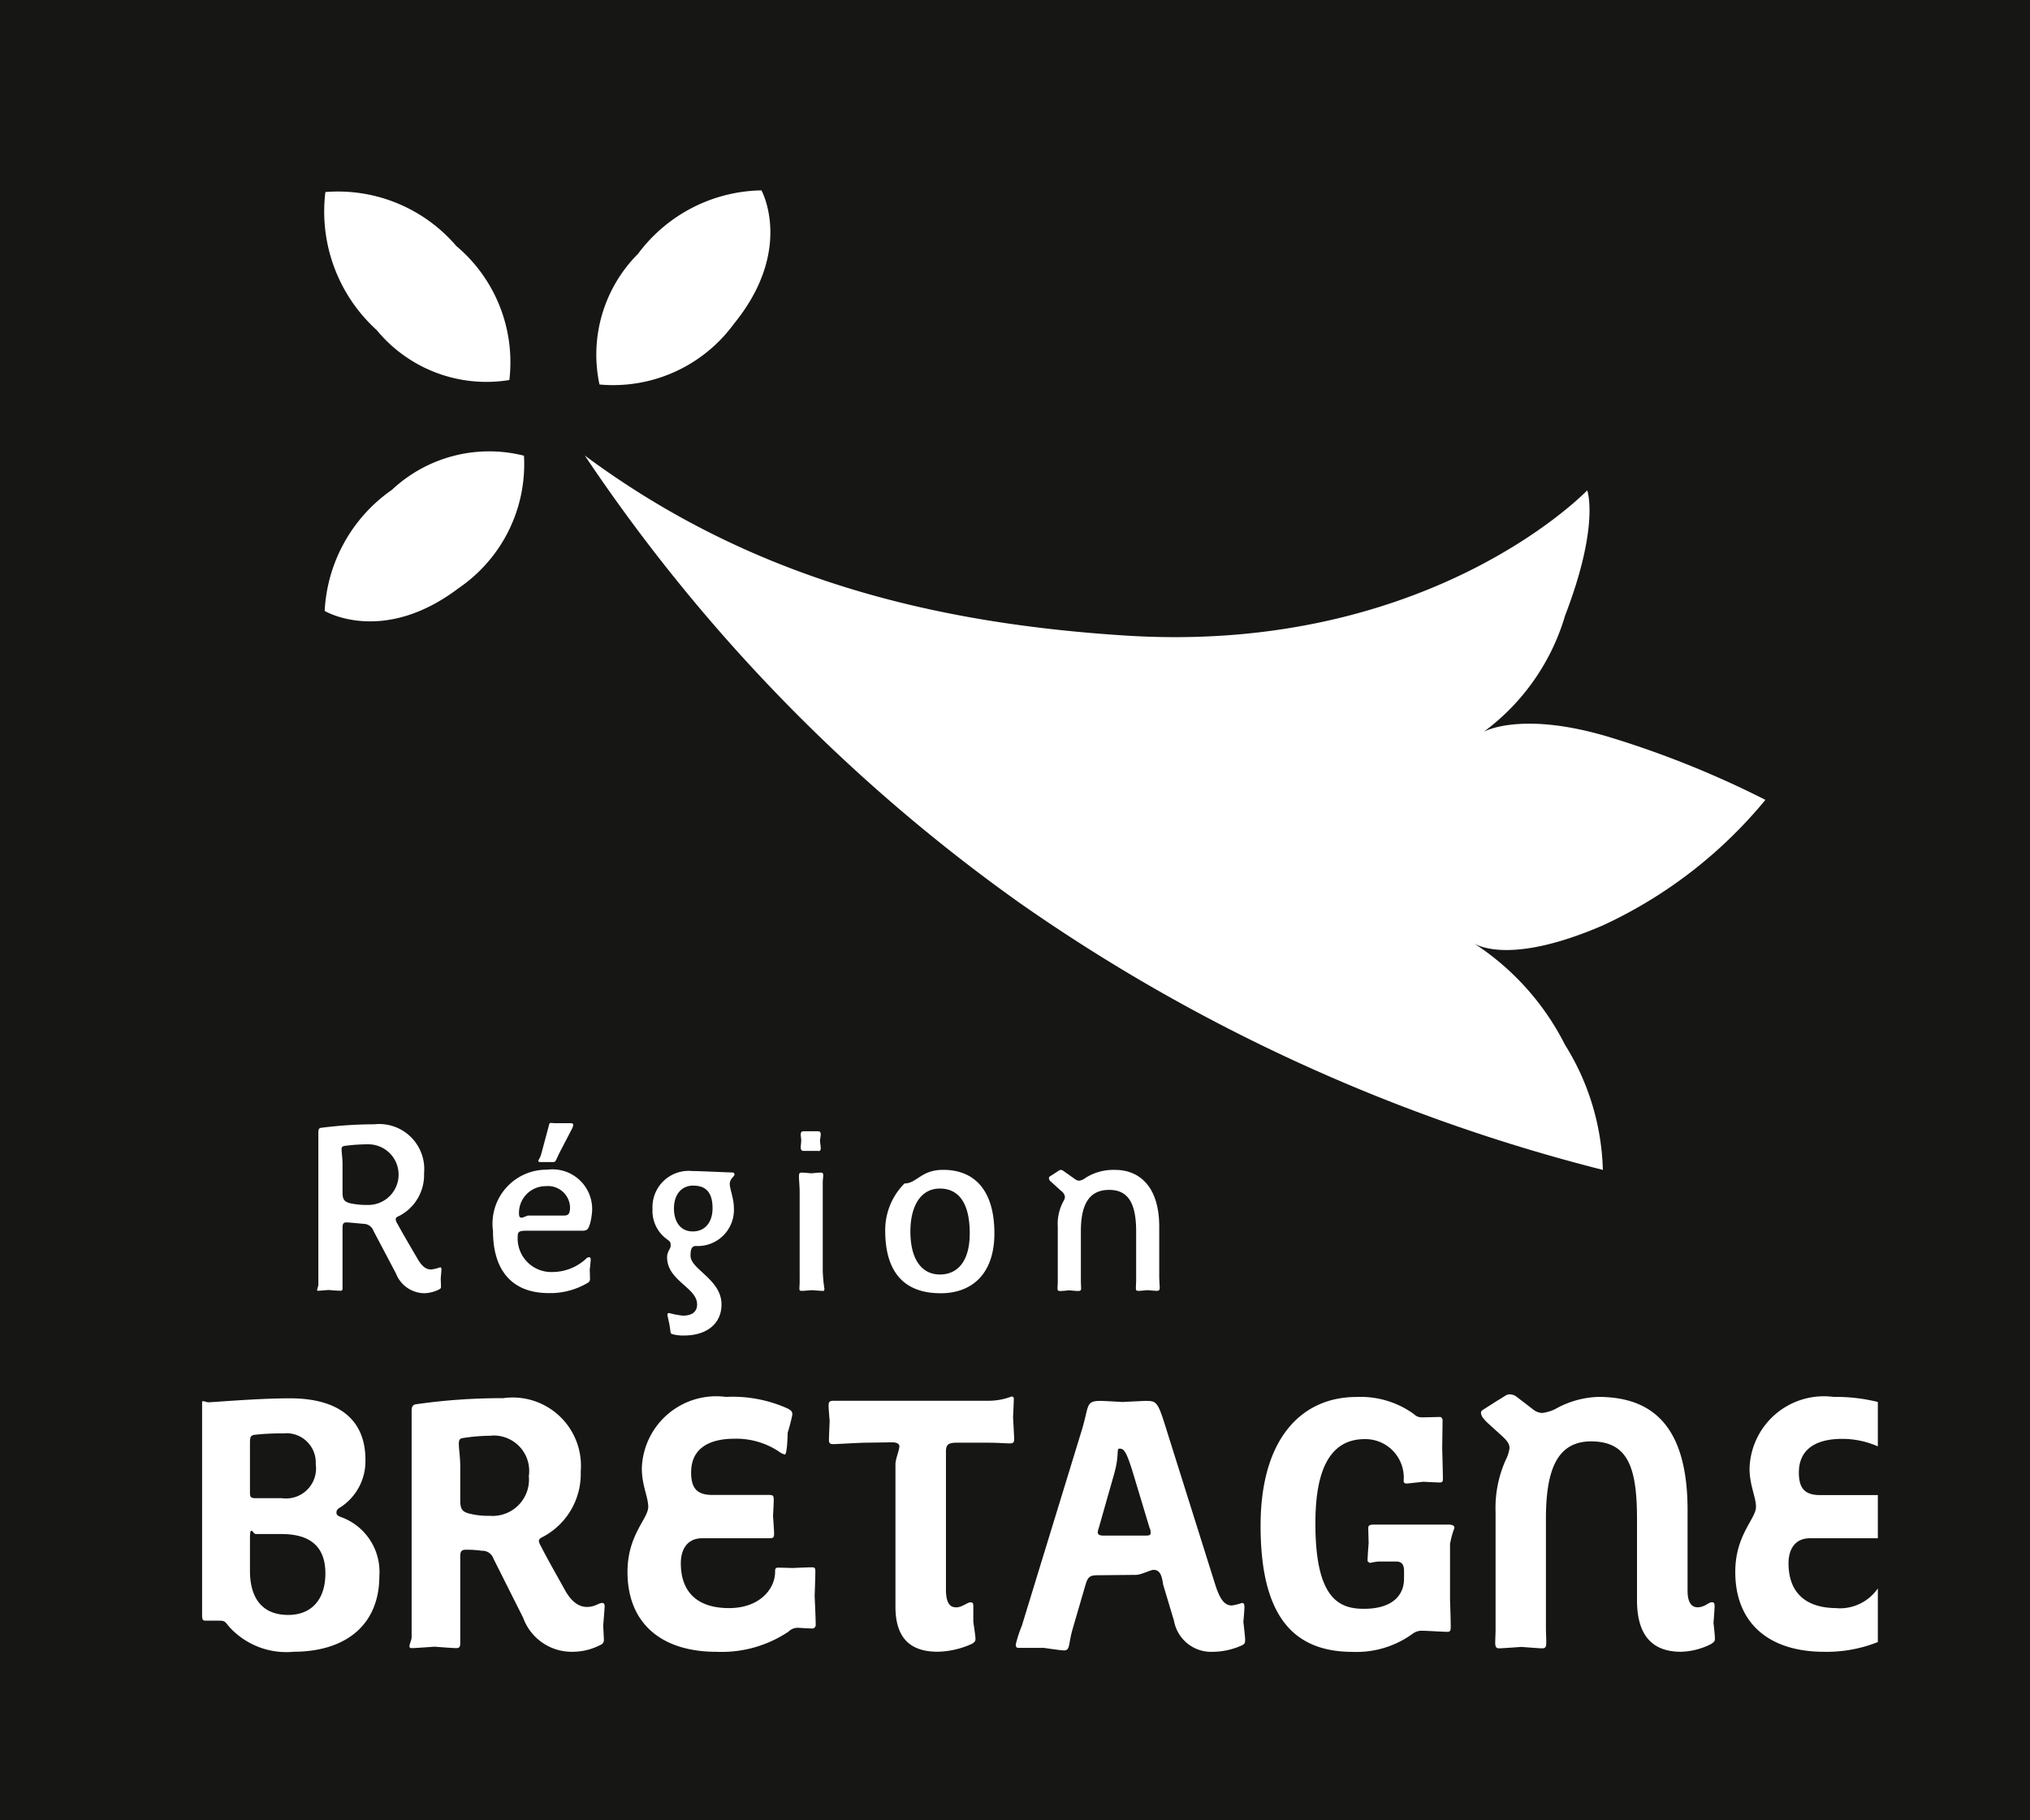
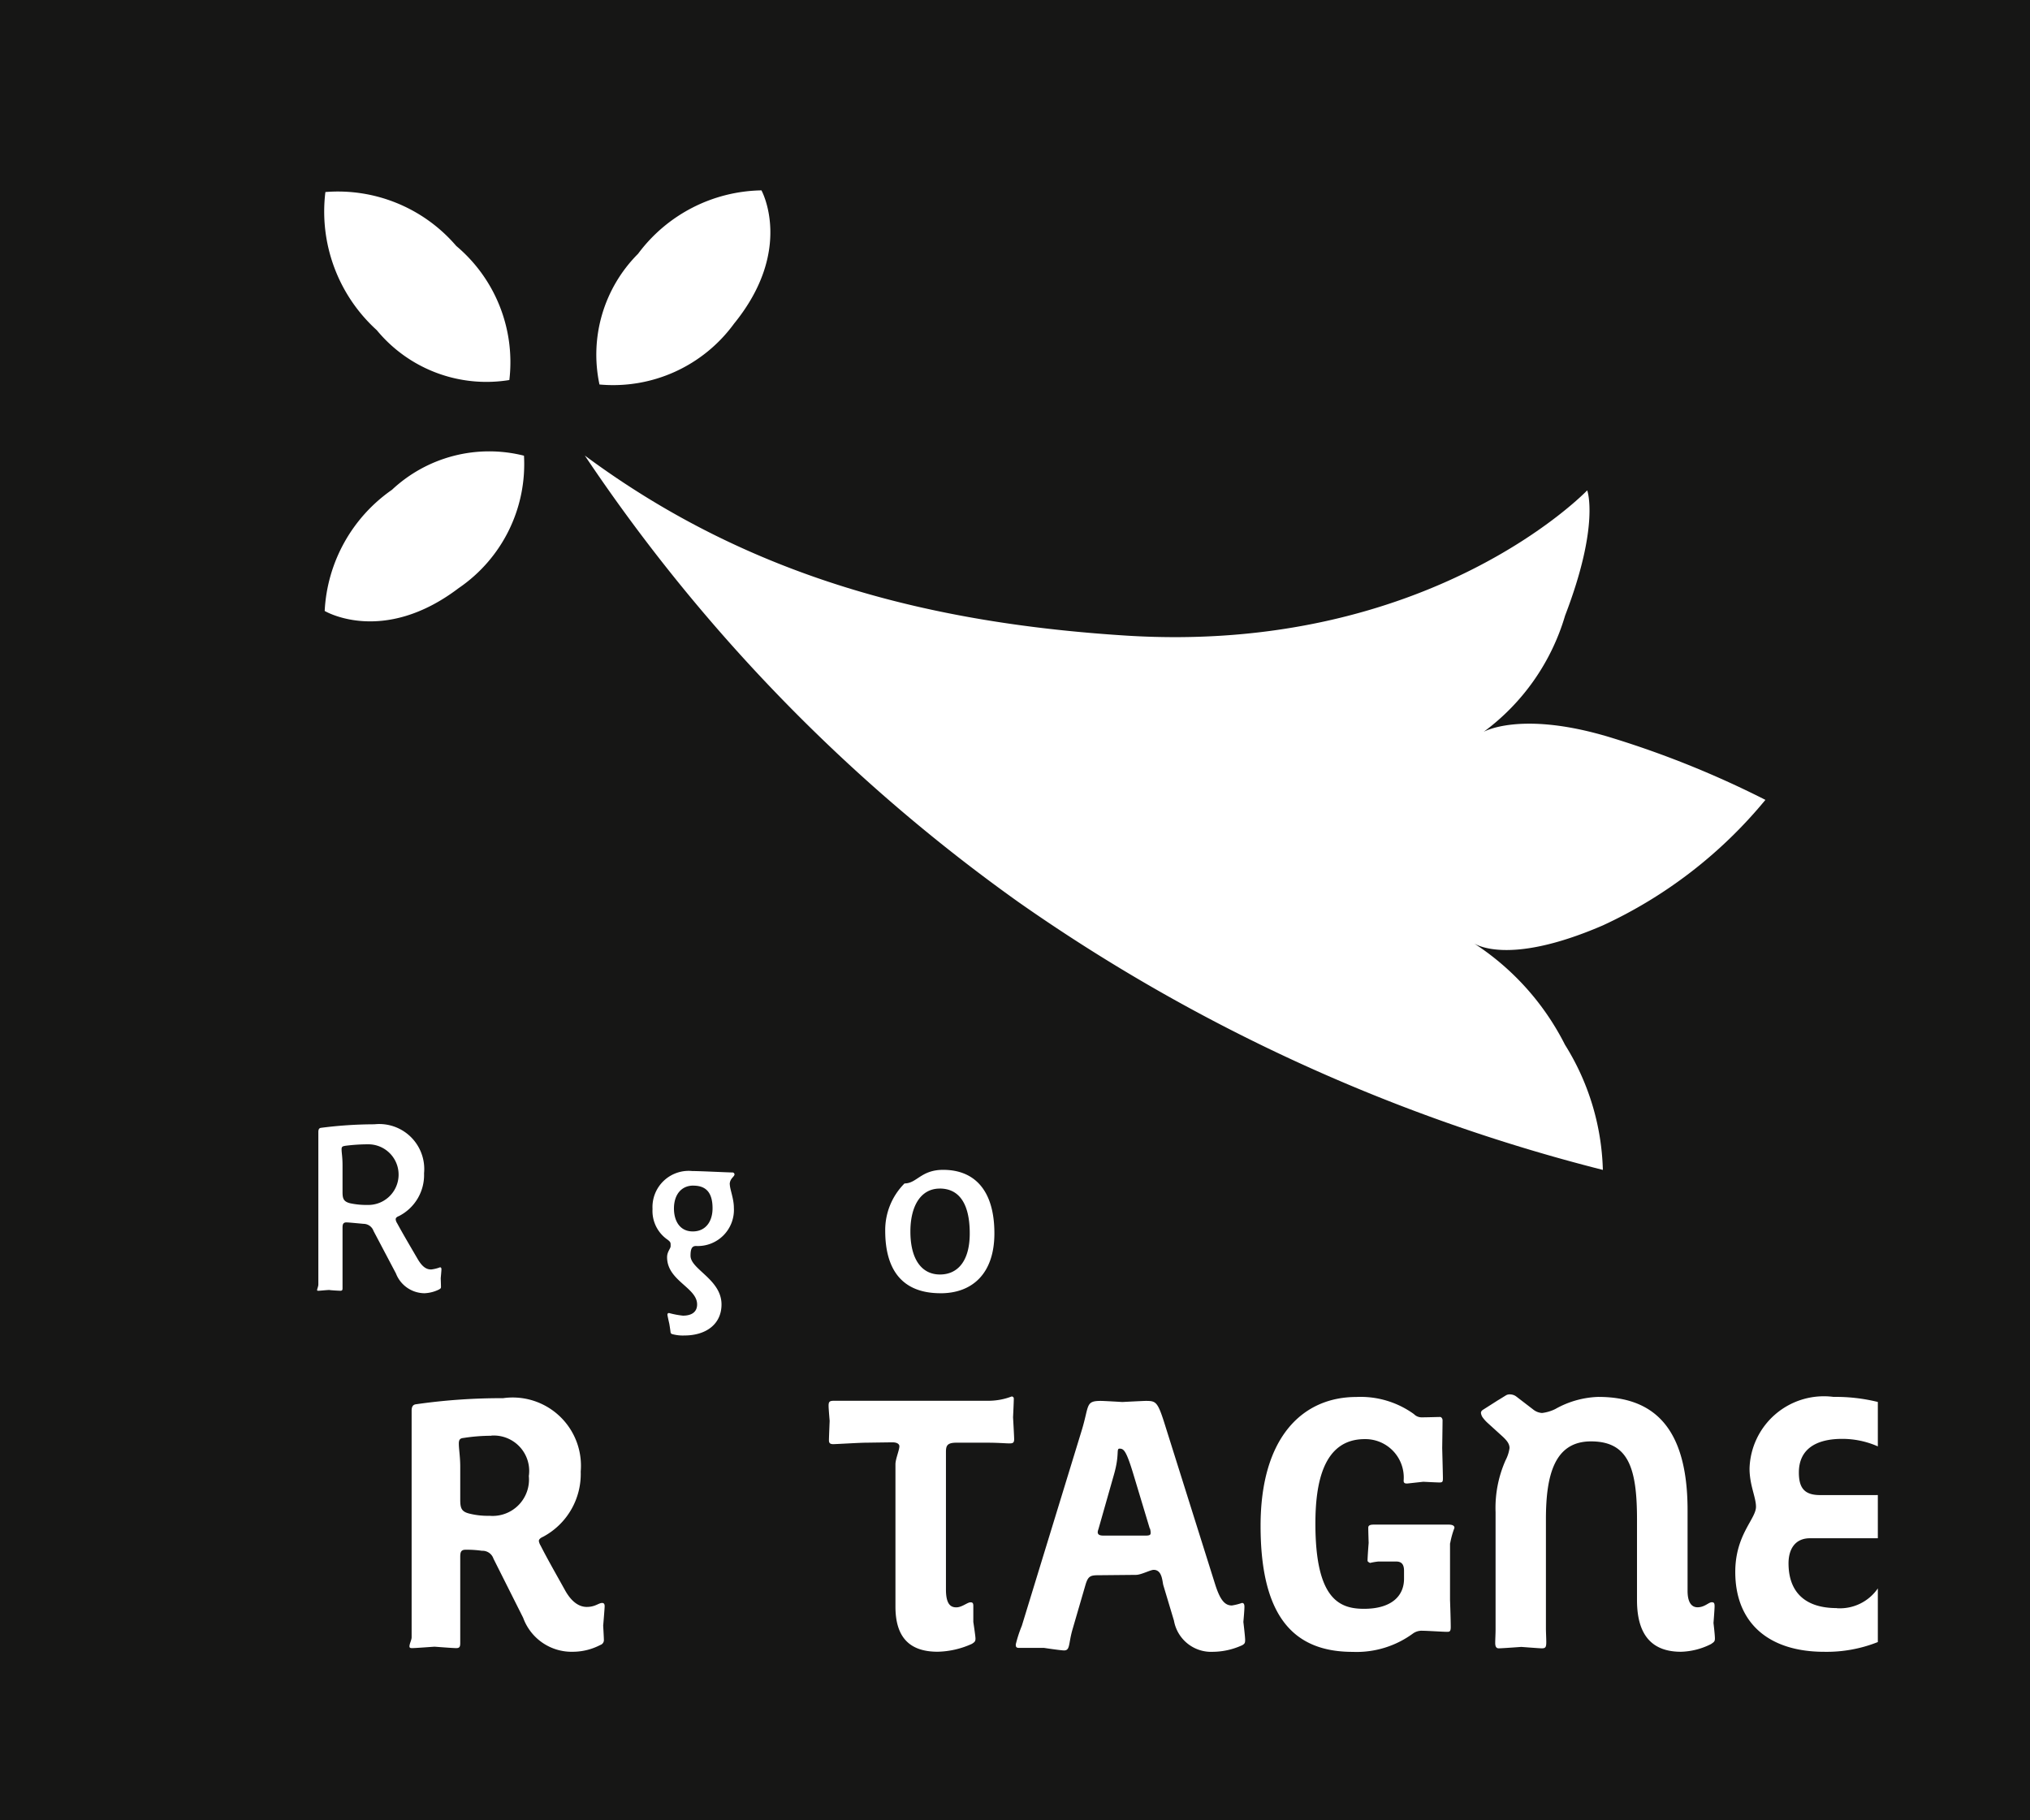
<svg xmlns="http://www.w3.org/2000/svg" width="57.326" height="51.389" viewBox="0 0 57.326 51.389">
  <defs>
    <clipPath id="clip-path">
      <rect id="Rectangle_1894" data-name="Rectangle 1894" width="47.326" height="47.389" fill="none" />
    </clipPath>
  </defs>
  <g id="region-bretagne" transform="translate(-23.178 -24)">
    <rect id="Rectangle_1893" data-name="Rectangle 1893" width="57.326" height="51.389" transform="translate(23.178 24)" fill="#161615" />
    <g id="Groupe_5972" data-name="Groupe 5972" transform="translate(28.885 26)" clip-path="url(#clip-path)">
      <path id="Tracé_66500" data-name="Tracé 66500" d="M26.544,13.491h0a4.224,4.224,0,0,0,3.8-1.718c1.7-2.09.774-3.763.774-3.763A4.431,4.431,0,0,0,27.634,9.8a4.029,4.029,0,0,0-1.09,3.692" transform="translate(-15.322 -4.635)" fill="#fff" />
      <path id="Tracé_66501" data-name="Tracé 66501" d="M13.857,25.627h0a4.234,4.234,0,0,1-1.846,3.74c-2.144,1.626-3.782.644-3.782.644a4.438,4.438,0,0,1,1.9-3.421,4.015,4.015,0,0,1,3.723-.964" transform="translate(-4.767 -14.761)" fill="#fff" />
      <path id="Tracé_66502" data-name="Tracé 66502" d="M13.413,13.392a4.286,4.286,0,0,0-1.5-3.784A4.4,4.4,0,0,0,8.218,8.086a4.518,4.518,0,0,0,1.451,3.9,4.014,4.014,0,0,0,3.744,1.408" transform="translate(-4.736 -4.664)" fill="#fff" />
      <path id="Tracé_66503" data-name="Tracé 66503" d="M54.465,33.689a27.25,27.25,0,0,1,4.568,1.821,13,13,0,0,1-4.592,3.545c-2.782,1.2-3.677.481-3.677.481a7.367,7.367,0,0,1,2.609,2.888,7,7,0,0,1,1.07,3.534,50.194,50.194,0,0,1-16.5-7.56,48.782,48.782,0,0,1-12.249-12.61c4.72,3.5,9.877,4.74,15.272,5.083,8.6.546,13.035-4.1,13.035-4.1s.362.969-.624,3.534a6.28,6.28,0,0,1-2.3,3.284s1-.579,3.384.1" transform="translate(-14.886 -14.926)" fill="#fff" />
      <path id="Tracé_66504" data-name="Tracé 66504" d="M11.21,74.968s.007.189.007.236-.013.047-.053.075a1.015,1.015,0,0,1-.411.107.872.872,0,0,1-.808-.559l-.633-1.2a.3.3,0,0,0-.276-.2c-.3-.027-.43-.041-.491-.041-.094,0-.108.061-.108.149v1.7c0,.047,0,.081-.06.081-.041,0-.27-.013-.3-.02s-.27.02-.317.02-.04-.006-.04-.027.034-.1.034-.148V70.838c0-.088.027-.115.074-.122a11.79,11.79,0,0,1,1.508-.1A1.271,1.271,0,0,1,10.739,72a1.3,1.3,0,0,1-.707,1.206c-.068.027-.094.054-.094.094a.239.239,0,0,0,.04.108c.162.3.431.755.592,1.031.135.222.249.276.37.276a1,1,0,0,0,.249-.061c.034,0,.041.027.041.061s-.021.256-.021.256M9.184,71.181a5.1,5.1,0,0,0-.66.041c-.08.013-.114.02-.114.1,0,.1.027.216.027.452v.755c0,.182.027.27.216.317a2.2,2.2,0,0,0,.491.047.856.856,0,0,0,.04-1.712" transform="translate(-4.471 -40.872)" fill="#fff" />
-       <path id="Tracé_66505" data-name="Tracé 66505" d="M22.257,73.406c-.04.135-.087.169-.209.169H20.468c-.176,0-.242.02-.242.142a.948.948,0,0,0,.969,1.024,1.406,1.406,0,0,0,.956-.371.126.126,0,0,1,.087-.047c.033,0,.048.02.048.067,0,.068-.027.283-.027.283s.007.2.007.263a.113.113,0,0,1-.047.1,2.059,2.059,0,0,1-1.117.3c-1.05,0-1.575-.653-1.575-1.752a1.524,1.524,0,0,1,1.528-1.732,1.121,1.121,0,0,1,1.272,1.139,1.8,1.8,0,0,1-.067.411m-1.246-1.085a.753.753,0,0,0-.753.775c0,.081.02.115.074.115s.141-.061.2-.061h1c.107,0,.168-.034.168-.236a.623.623,0,0,0-.687-.593m.754-1.644-.337.647c-.155.3-.121.316-.222.316h-.343c-.053,0-.06-.013-.06-.04s.047-.054.087-.209l.188-.7c.034-.115.027-.155.074-.155s.081.007.141.007h.4c.047,0,.094,0,.094.047a.159.159,0,0,1-.027.088" transform="translate(-11.312 -40.826)" fill="#fff" />
      <path id="Tracé_66506" data-name="Tracé 66506" d="M32.426,74.129c0,.135.114.4.114.66a1.02,1.02,0,0,1-1.07,1.079c-.121,0-.154.094-.154.276,0,.384.875.667.875,1.375,0,.552-.431.876-1.05.876a1.132,1.132,0,0,1-.323-.034c-.054-.014-.061-.027-.067-.067-.007-.068-.034-.229-.034-.229s-.053-.229-.053-.257.013-.047.047-.047a2.376,2.376,0,0,0,.391.074c.242,0,.4-.1.4-.317,0-.478-.848-.667-.848-1.334,0-.155.1-.243.1-.31v-.04c0-.067-.006-.088-.121-.169a.984.984,0,0,1-.39-.842,1.022,1.022,0,0,1,1.124-1.071c.242,0,1,.04,1.138.04a.058.058,0,0,1,.053.054c0,.067-.135.115-.135.283m-1.03.034c-.33,0-.545.249-.545.647,0,.344.162.647.532.647s.558-.289.558-.653c0-.478-.215-.64-.545-.64" transform="translate(-17.523 -42.688)" fill="#fff" />
-       <path id="Tracé_66507" data-name="Tracé 66507" d="M40.742,75.58c-.067,0-.31-.02-.31-.02s-.216.02-.283.02-.067-.02-.067-.074.007-.1.007-.175V72.8c0-.168-.02-.357-.02-.451s.02-.108.087-.108c.04,0,.262.02.262.02s.209-.02.262-.02.074.013.074.074-.013.128-.013.209v2.487a4.2,4.2,0,0,0,.047.512c0,.041-.014.061-.047.061m-.122-3.955H40.2c-.061,0-.081-.041-.081-.1s.014-.128.014-.2c0-.054-.014-.114-.014-.161s.014-.094.074-.094h.417c.054,0,.074.033.074.087s-.02.128-.02.175c0,.067.02.148.02.209s-.013.088-.067.088" transform="translate(-23.214 -41.133)" fill="#fff" />
      <path id="Tracé_66508" data-name="Tracé 66508" d="M47.423,77.155c-1.1,0-1.562-.681-1.562-1.765a1.864,1.864,0,0,1,.545-1.335c.35,0,.464-.384,1.091-.384.888,0,1.447.58,1.447,1.793,0,1.139-.626,1.692-1.521,1.692M47.4,74.2c-.531,0-.828.486-.828,1.213,0,.782.317,1.213.835,1.213.5,0,.841-.378.841-1.16,0-.855-.309-1.267-.848-1.267" transform="translate(-26.57 -42.641)" fill="#fff" />
-       <path id="Tracé_66509" data-name="Tracé 66509" d="M59.9,77.089c-.047,0-.262-.02-.262-.02s-.209.02-.249.02c-.074,0-.081-.013-.081-.094,0-.054.007-.142.007-.2V75.411c0-.782-.216-1.173-.761-1.173-.619,0-.8.492-.8,1.173v1.408c0,.04.007.162.007.2,0,.054-.013.074-.088.074-.048,0-.256-.02-.256-.02s-.168.02-.228.02-.094,0-.094-.067.007-.128.007-.189V75.276a1.33,1.33,0,0,1,.162-.721.261.261,0,0,0,.04-.121.254.254,0,0,0-.108-.168l-.283-.257a.137.137,0,0,1-.061-.1.064.064,0,0,1,.041-.06l.228-.148c.034-.021.04-.027.074-.027a.152.152,0,0,1,.074.034l.323.229a.2.2,0,0,0,.121.041.34.34,0,0,0,.155-.068,1.467,1.467,0,0,1,.861-.236c.653,0,1.238.445,1.238,1.6v1.382c0,.155.013.262.013.337s-.013.094-.081.094" transform="translate(-32.938 -42.642)" fill="#fff" />
-       <path id="Tracé_66510" data-name="Tracé 66510" d="M2.573,96.144a2.176,2.176,0,0,1-1.818-.718c-.111-.142-.121-.161-.283-.161H.1c-.081,0-.1-.031-.1-.162V89.089a.026.026,0,0,1,.029-.021c.03,0,.111.031.141.031.151,0,1.383-.112,2.312-.112,1.373,0,2.13.6,2.13,1.729a1.55,1.55,0,0,1-.686,1.335c-.091.05-.132.091-.132.162s.05.1.141.131A1.645,1.645,0,0,1,5.006,94c0,1.395-.959,2.143-2.433,2.143M2.3,89.978a6.678,6.678,0,0,0-.827.04c-.1.02-.121.061-.121.222v1.405c0,.112.01.162.151.162H2.26a.846.846,0,0,0,.949-.961.827.827,0,0,0-.909-.869M2.24,92.818H1.523c-.071,0-.081-.091-.131-.091-.03,0-.04.051-.04.253v.88c0,.727.313,1.243,1.08,1.243.666,0,1.05-.445,1.05-1.172,0-.87-.566-1.112-1.242-1.112" transform="translate(0 -51.506)" fill="#fff" />
      <path id="Tracé_66511" data-name="Tracé 66511" d="M19.39,95.4s.02.344.02.4a.144.144,0,0,1-.1.152,1.691,1.691,0,0,1-.767.192,1.457,1.457,0,0,1-1.413-.961l-.838-1.668a.325.325,0,0,0-.323-.222,2.984,2.984,0,0,0-.464-.03c-.132,0-.151.071-.151.2v2.426c0,.1-.01.152-.111.152s-.6-.04-.616-.04-.545.04-.636.04c-.061,0-.071-.02-.071-.051,0-.071.061-.182.061-.252v-6.4c0-.131.05-.172.121-.182a16.923,16.923,0,0,1,2.463-.172,1.927,1.927,0,0,1,2.191,2.072,2.01,2.01,0,0,1-1.06,1.84c-.091.04-.122.08-.122.122a.37.37,0,0,0,.051.131c.2.395.485.89.686,1.254s.424.475.616.475c.242,0,.333-.112.434-.112.05,0,.071.03.071.091s-.04.535-.04.535m-3.16-5.347a5.152,5.152,0,0,0-.777.061c-.091.01-.141.03-.141.161,0,.152.04.374.04.657v.92c0,.243.03.344.262.4a2.141,2.141,0,0,0,.565.061,1.027,1.027,0,0,0,1.11-1.122,1,1,0,0,0-1.06-1.142" transform="translate(-8.064 -51.507)" fill="#fff" />
-       <path id="Tracé_66512" data-name="Tracé 66512" d="M33.771,95.432c-.081,0-.374-.02-.394-.02a.369.369,0,0,0-.272.111,3.392,3.392,0,0,1-2.03.567c-1.575,0-2.514-.819-2.514-2.255,0-1.051.586-1.5.586-1.839,0-.273-.181-.607-.181-1.082a2.1,2.1,0,0,1,2.372-2.021,3.788,3.788,0,0,1,1.757.333c.1.06.121.08.121.171a5.049,5.049,0,0,1-.131.505s-.011.617-.081.617a.425.425,0,0,1-.162-.08,2.171,2.171,0,0,0-1.262-.365c-.727,0-1.222.283-1.222.95,0,.445.162.637.6.637H32.54c.141,0,.151.021.151.152,0,.071-.02.445-.02.445s.03.4.03.505c0,.121-.05.121-.161.121H30.672c-.424,0-.605.313-.605.708,0,.759.413,1.264,1.362,1.264.869,0,1.3-.546,1.3-1.021,0-.091.01-.121.091-.121s.4.01.4.01.464-.02.535-.02c.091,0,.111.01.111.122,0,.151-.02.687-.02.687s.03.647.03.808a.1.1,0,0,1-.111.111" transform="translate(-16.548 -51.452)" fill="#fff" />
      <path id="Tracé_66513" data-name="Tracé 66513" d="M47.173,90.191c-.111,0-.313-.02-.626-.02h-.879c-.262,0-.292.091-.292.263v3.881c0,.414.131.505.292.505s.313-.142.4-.142c.05,0,.081.011.081.1v.455s.061.4.061.465c0,.081-.02.1-.1.152a2.451,2.451,0,0,1-.969.223c-.8,0-1.191-.415-1.191-1.274V90.778c0-.142.111-.4.111-.506,0-.06-.061-.111-.192-.111-.1,0-.747.01-.767.01-.151,0-.828.041-.909.041-.1,0-.121-.041-.121-.112s.02-.546.02-.546-.03-.343-.03-.425c0-.121.03-.142.162-.142h4.381a1.831,1.831,0,0,0,.626-.121.058.058,0,0,1,.061.061c0,.112-.021.526-.021.526s.031.535.031.617c0,.1-.031.121-.131.121" transform="translate(-24.37 -51.437)" fill="#fff" />
      <path id="Tracé_66514" data-name="Tracé 66514" d="M61.018,96.06a2.016,2.016,0,0,1-.808.182,1.067,1.067,0,0,1-1.11-.879l-.3-1c-.031-.111-.031-.435-.273-.435-.091,0-.354.142-.5.142l-1.05.01c-.232,0-.3.021-.373.263l-.374,1.284c-.111.394-.061.576-.232.576-.1,0-.565-.071-.565-.071h-.7c-.091,0-.1-.03-.1-.1a3.65,3.65,0,0,1,.171-.525l1.686-5.5c.222-.718.1-.849.545-.849.091,0,.605.031.605.031s.606-.031.657-.031c.3,0,.343.01.565.728l1.4,4.448c.141.445.273.6.474.6a1.592,1.592,0,0,0,.283-.071c.05,0,.071.03.071.111,0,.1-.03.425-.03.425s.05.414.05.505-.01.112-.1.162m-2.594-3.306-.454-1.506c-.212-.708-.283-.748-.4-.748-.1,0,.01.162-.161.748l-.434,1.526a.3.3,0,0,0-.02.081c0,.071.05.1.162.1H58.3c.111,0,.141-.02.141-.071a.373.373,0,0,0-.02-.131" transform="translate(-31.655 -51.604)" fill="#fff" />
      <path id="Tracé_66515" data-name="Tracé 66515" d="M76.409,93.027v1.6s.02.536.02.768c0,.131-.041.131-.111.131-.091,0-.555-.03-.686-.03a.417.417,0,0,0-.273.08,2.693,2.693,0,0,1-1.7.516c-1.645,0-2.6-.971-2.6-3.559,0-2.507,1.191-3.638,2.706-3.638a2.57,2.57,0,0,1,1.625.484.3.3,0,0,0,.222.091c.132,0,.445-.01.516-.01.04,0,.07.05.07.091,0,.091-.01.788-.01.788s.02.768.02.849c0,.1-.01.121-.1.121-.071,0-.454-.02-.454-.02l-.455.05c-.061,0-.1-.01-.1-.081A1.085,1.085,0,0,0,74,90.085c-1.171,0-1.393,1.243-1.393,2.385,0,2.143.686,2.406,1.373,2.406.767,0,1.13-.354,1.13-.85v-.222c0-.173-.061-.263-.222-.263h-.505a1.749,1.749,0,0,0-.232.04s-.071-.03-.071-.061c0-.121.031-.505.031-.505s-.011-.323-.011-.425c0-.05.021-.091.152-.091h2.12c.122,0,.162.041.162.091a2.447,2.447,0,0,0-.121.435" transform="translate(-41.168 -51.452)" fill="#fff" />
      <path id="Tracé_66516" data-name="Tracé 66516" d="M92.355,95.768a1.988,1.988,0,0,1-.858.222c-.777,0-1.241-.425-1.241-1.456V92.25c0-1.466-.253-2.2-1.3-2.2-1.02,0-1.272.93-1.272,2.194v3.093c0,.091.01.3.01.374,0,.152-.021.182-.131.182-.051,0-.575-.04-.575-.04s-.546.04-.636.04c-.071,0-.1-.051-.1-.152s.01-.263.01-.384V92.048a3.315,3.315,0,0,1,.283-1.466,1.049,1.049,0,0,0,.111-.343c0-.111-.061-.2-.192-.323l-.434-.394a1.031,1.031,0,0,1-.141-.161.315.315,0,0,1-.04-.112c0-.04.021-.071.071-.1l.413-.263c.021-.01.212-.131.233-.142a.21.21,0,0,1,.11-.021.3.3,0,0,1,.172.061l.474.364a.445.445,0,0,0,.252.1,1.151,1.151,0,0,0,.374-.111,2.632,2.632,0,0,1,1.212-.343c1.493,0,2.524.778,2.524,3.2v2.275c0,.323.11.465.282.465.2,0,.313-.142.4-.142.06,0,.081.02.081.111s-.031.475-.031.475.04.334.04.435c0,.081-.021.1-.1.152" transform="translate(-49.735 -51.353)" fill="#fff" />
      <path id="Tracé_66517" data-name="Tracé 66517" d="M105.8,94.856c-.949,0-1.362-.505-1.362-1.264,0-.394.181-.708.605-.708h1.917V91.665a.486.486,0,0,0-.049,0H105.33c-.435,0-.6-.192-.6-.637,0-.667.495-.95,1.221-.95a2.477,2.477,0,0,1,1.009.212V89.036a4.949,4.949,0,0,0-1.251-.143,2.1,2.1,0,0,0-2.372,2.021c0,.475.182.809.182,1.082,0,.344-.585.788-.585,1.839,0,1.435.938,2.255,2.512,2.255a3.909,3.909,0,0,0,1.514-.275V94.3a1.3,1.3,0,0,1-1.16.559" transform="translate(-59.638 -51.452)" fill="#fff" />
    </g>
  </g>
</svg>